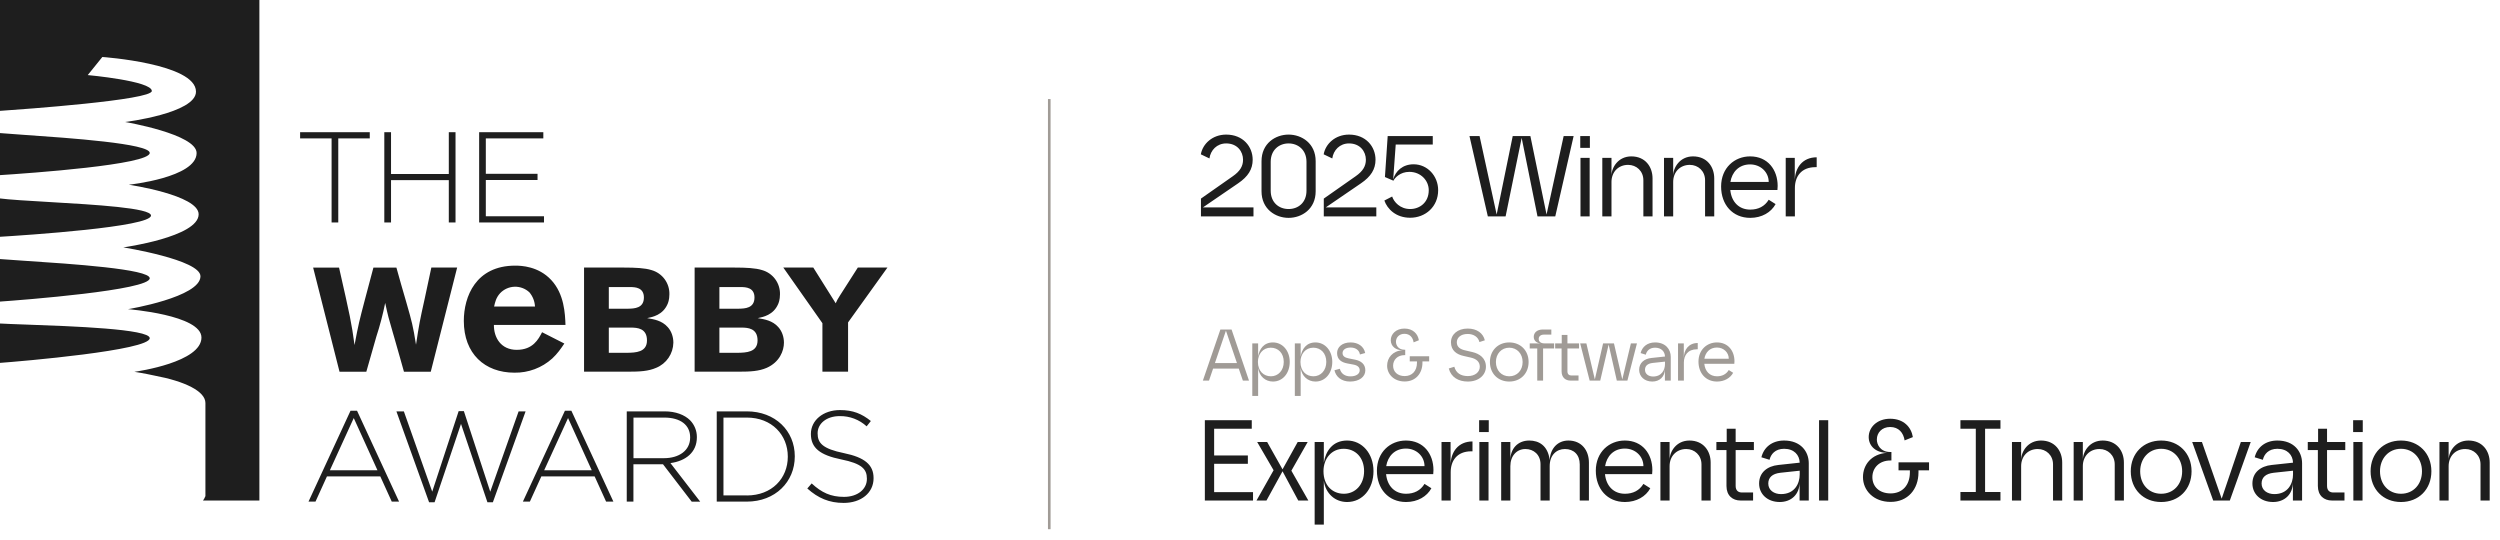
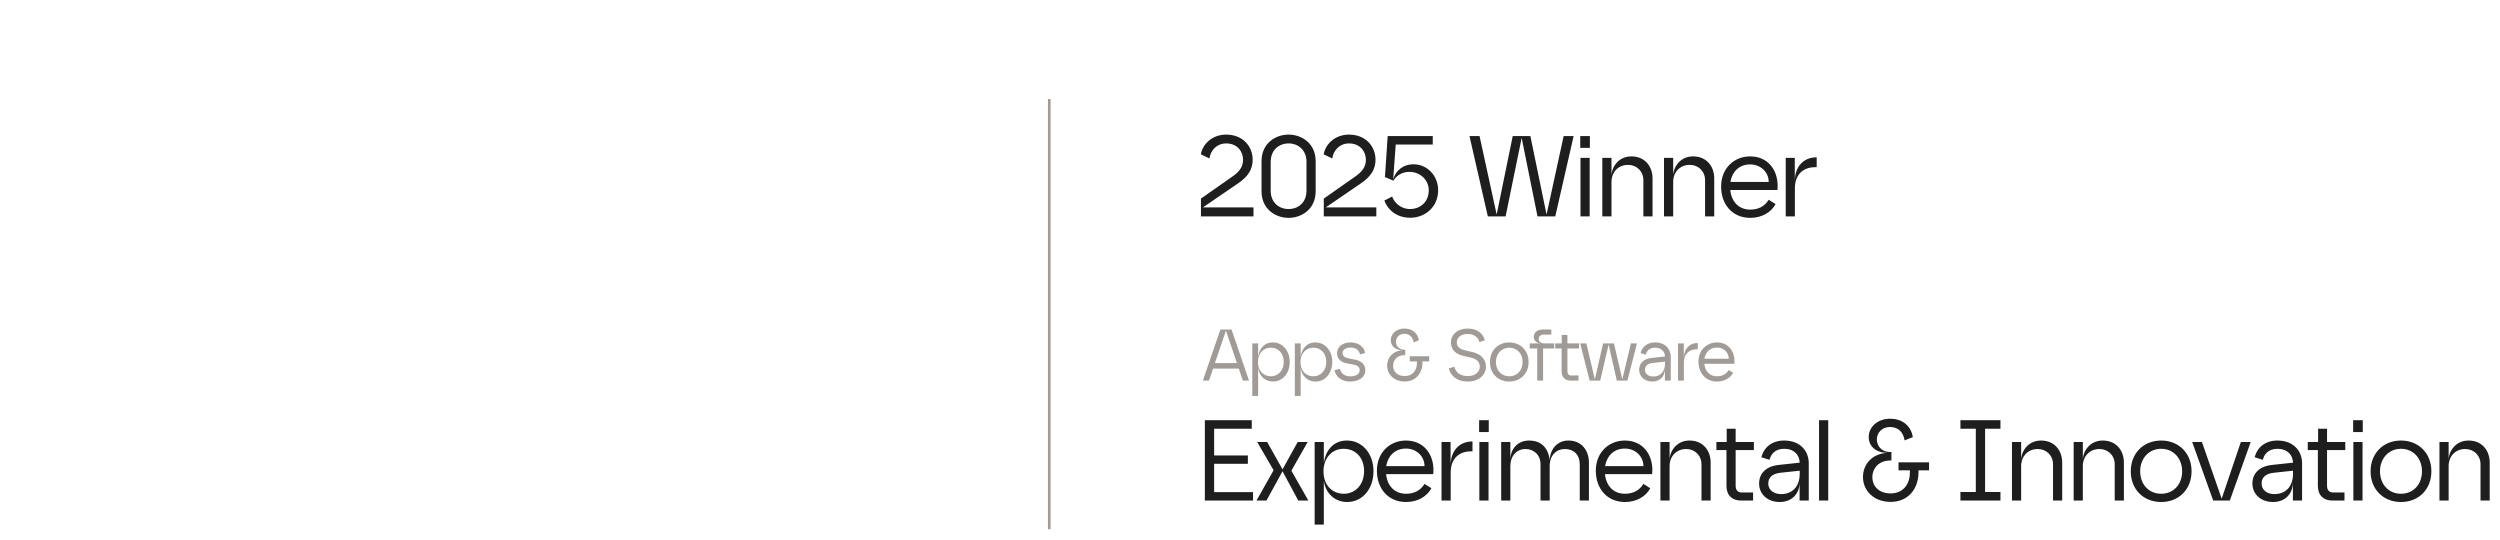
<svg xmlns="http://www.w3.org/2000/svg" width="959" height="207" viewBox="0 0 959 207" fill="none">
  <g clip-path="url(#clip0_127_94)">
    <line x1="402.5" y1="203" x2="402.5" y2="38" stroke="#A09B96" />
-     <path fill-rule="evenodd" clip-rule="evenodd" d="M-0.5 0H99.5V192H77.873C78.221 191.542 78.485 191.074 78.66 190.599L78.8 190.319V155.259V154.599C78.8 150.107 71.007 146.267 59.181 144.06C55.226 143.19 52.075 142.71 51.54 142.631C52.91 142.44 77.28 138.907 77.28 129.479C77.28 120.799 49.1 118.599 49.1 118.599C49.1 118.599 76.9 113.999 76.9 105.979C76.9 99.619 47.3 94.899 47.3 94.899C47.3 94.899 76.2 90.899 76.2 82.199C76.2 74.799 49.4 70.859 49.4 70.859C49.4 70.859 75.42 68.139 75.42 58.699C75.42 51.439 48 46.799 48 46.799C48 46.799 75.18 43.459 75.18 35.159C75.18 24.359 39.26 21.859 39.26 21.859L33.66 28.799C33.66 28.799 58.24 31.039 58.24 34.899C58.24 38.387 9.266 41.89 -0.5 42.564V0ZM57.44 129.719C57.44 134.401 8.449 138.58 -0.5 139.242V124.07C1.704 124.21 5.458 124.343 10.031 124.506C27.657 125.133 57.44 126.192 57.44 129.719ZM57.44 106.739C57.44 111.328 8.854 115.071 -0.5 115.724V99.337C1.741 99.532 5.254 99.763 9.468 100.041L9.47 100.041L9.472 100.041C27.232 101.212 57.44 103.203 57.44 106.739ZM57.92 82.679C57.92 87.078 9.99 90.222 -0.5 90.863V76.068C3.525 76.599 10.902 77.029 19.091 77.506L19.091 77.506L19.091 77.506L19.092 77.506L19.092 77.506C36.642 78.53 57.92 79.77 57.92 82.679ZM57.44 58.659C57.44 63.197 11.641 66.435 -0.5 67.212V51.011C1.639 51.206 5.072 51.444 9.226 51.733L9.226 51.733H9.226C26.844 52.955 57.44 55.078 57.44 58.659ZM136.96 157.561H134.48H134.46L118.34 192.421H121.02L125.42 182.741H145.88L150.28 192.421H153.08L136.96 157.561ZM135.7 160.361L144.8 180.401H126.54L135.7 160.361ZM154.92 157.801H152.06L164.6 192.681H166.7L176.84 162.601L186.98 192.681H189.06L201.62 157.801H198.94L188.06 188.621L177.94 157.701H175.94L165.8 188.601L154.92 157.801ZM219.18 157.561H216.7L200.58 192.421H203.26L207.66 182.741H228.1L232.5 192.421H235.3L219.18 157.561ZM217.9 160.361L227 180.401H208.74L217.9 160.361ZM254.96 157.801H240.42V192.421H242.98V178.081H254.32L265.34 192.441H268.6L257.18 177.641C263.02 176.841 267.32 173.541 267.32 167.741V167.641C267.329 165.233 266.388 162.919 264.7 161.201C262.62 159.141 259.2 157.801 254.96 157.801ZM264.74 167.841C264.74 172.841 260.46 175.761 254.66 175.761H243V160.181H254.8C261.08 160.181 264.74 163.081 264.74 167.741V167.841ZM286.48 157.801H274.94V192.421H286.48C297.36 192.421 304.88 184.861 304.88 175.101V175.001C304.88 165.261 297.36 157.801 286.48 157.801ZM302.2 175.221C302.2 183.461 296.12 190.061 286.48 190.061V190.041H277.52V160.181H286.48C296.12 160.181 302.2 166.901 302.2 175.121V175.221ZM311.36 185.441L309.68 187.381C313.84 191.101 318.08 192.921 323.64 192.921C330.3 192.921 335.1 189.081 335.1 183.481V183.381C335.1 178.321 331.74 175.461 323.74 173.821C315.52 172.141 313.64 169.921 313.64 166.261V166.161C313.64 162.541 317 159.621 322.1 159.621C325.922 159.553 329.624 160.956 332.44 163.541L334.06 161.501C330.56 158.701 327.24 157.301 322.2 157.301C315.76 157.301 311.06 161.261 311.06 166.401V166.501C311.06 171.741 314.42 174.561 322.74 176.241C330.6 177.821 332.54 179.961 332.54 183.621V183.721C332.54 187.681 328.96 190.601 323.76 190.601C318.68 190.601 315.16 188.961 311.36 185.441ZM127.2 53.079H115.12V50.699H141.84V53.079H129.76V85.339H127.2V53.079ZM147.42 50.699H150V66.739H172.16V50.699H174.74V85.339H172.16V69.099H150V85.339H147.42V50.699ZM183.8 50.699H208.42V53.079H186.36V66.679H206.2V69.059H186.36V82.959H208.68V85.339H183.8V50.699ZM155.74 115.538C154.46 111.238 153.26 106.938 152.06 102.638V102.658H143.24L139.96 114.998L139.952 115.031C137.879 122.923 137.478 124.449 136 132.358C134.82 123.698 134.36 121.618 130.06 102.658H120.12L130.24 142.598H140.52L144.36 129.138C145.747 124.896 146.883 120.575 147.76 116.198C148.85 121.285 149.049 121.966 150.68 127.547C150.844 128.111 151.024 128.725 151.22 129.398C152.007 132.049 152.749 134.714 153.493 137.38C153.977 139.12 154.463 140.861 154.96 142.598H165.24L175.36 102.638H165.46L162.86 114.818C161.06 122.938 160.78 124.298 159.58 132.218C158.395 124.823 157.977 123.362 156.024 116.53C155.932 116.211 155.838 115.881 155.74 115.538ZM211.84 137.518C213.82 135.678 215.14 133.778 216.48 131.778L207.94 127.438C206.54 130.158 204.42 134.198 198.22 134.198C192.12 134.198 189.4 129.438 189.46 124.638H216.92C216.76 120.298 216.46 112.798 211.46 107.418C206.54 102.118 199.92 101.898 197.64 101.898C182.48 101.898 177.92 113.818 177.92 123.098C177.92 135.678 185.94 142.958 197.34 142.958C202.688 143.047 207.87 141.102 211.84 137.518ZM203.08 112.138C204.371 113.668 205.123 115.579 205.22 117.578H189.54L189.55 117.533C189.907 115.925 190.295 114.183 191.82 112.498C193.267 110.961 195.265 110.06 197.376 109.992C199.486 109.925 201.538 110.696 203.08 112.138ZM239.48 102.638H224.04V142.578H240.9C245.48 142.578 248.7 142.398 251.7 141.098C253.627 140.314 255.28 138.979 256.453 137.261C257.627 135.544 258.269 133.519 258.3 131.438C258.3 129.158 257.52 126.958 256.1 125.438C253.928 122.97 250.761 122.451 248.333 122.054L248.24 122.038C250.4 121.598 254.24 120.798 256.04 116.718C256.22 116.338 256.78 115.038 256.78 112.878C256.829 110.784 256.176 108.733 254.926 107.052C253.676 105.371 251.9 104.155 249.88 103.598C247.46 102.818 243.68 102.638 239.48 102.638ZM233.54 118.418V110.118H241.74C243.66 110.118 247 110.278 247 114.118C247 118.258 243.32 118.358 241.06 118.418H233.54ZM233.54 135.338V125.658H242.18L242.25 125.66C244.31 125.72 248.18 125.833 248.18 130.578C248.18 135.158 243.84 135.278 240.5 135.338H233.54ZM281.9 102.638H266.46V142.578H283.32C287.9 142.578 291.12 142.398 294.12 141.098C299.08 138.898 300.72 134.538 300.72 131.438C300.72 129.158 299.92 126.958 298.52 125.438C296.348 122.97 293.181 122.451 290.753 122.054L290.66 122.038C292.82 121.598 296.66 120.798 298.46 116.718C298.64 116.338 299.2 115.038 299.2 112.878C299.249 110.784 298.596 108.733 297.346 107.052C296.096 105.371 294.32 104.155 292.3 103.598C289.86 102.818 286.08 102.638 281.9 102.638ZM275.96 118.418V110.118H284.16C286.08 110.118 289.42 110.278 289.42 114.118C289.42 118.258 285.74 118.358 283.48 118.418H275.96ZM275.96 135.338V125.658H284.6L284.671 125.66C286.73 125.72 290.6 125.833 290.6 130.578C290.6 135.158 286.24 135.278 282.92 135.338H275.96ZM311.98 102.638H300.5H300.48L315.48 123.978V142.578H325.32V123.678L340.42 102.638H329.06L322.22 113.338C321.18 114.978 321.08 115.198 320.58 116.338L311.98 102.638Z" fill="#1E1E1E" />
    <path fill-rule="evenodd" clip-rule="evenodd" d="M460.684 83.001V76.181L472.916 67.601C475.688 65.665 476.832 63.729 476.832 61.265C476.832 58.141 474.632 55.017 470.364 55.017C466.8 55.017 464.38 57.613 463.94 60.781L460.64 59.197C461.344 55.193 465.084 51.629 470.364 51.629C476.832 51.629 480.528 56.249 480.528 61.265C480.528 64.917 478.768 67.733 474.94 70.329L461.432 79.569H480.836V83.001H460.684ZM483.921 73.365C483.921 80.229 489.289 83.573 494.305 83.573C499.321 83.573 504.689 80.229 504.689 73.365V61.837C504.689 54.973 499.321 51.629 494.305 51.629C489.289 51.629 483.921 54.973 483.921 61.837V73.365ZM494.305 80.185C490.565 80.185 487.441 77.677 487.441 73.145V62.057C487.441 57.569 490.609 55.017 494.305 55.017C498.001 55.017 501.169 57.569 501.169 62.057V73.145C501.169 77.677 498.045 80.185 494.305 80.185ZM507.804 83.001V76.181L520.036 67.601C522.808 65.665 523.952 63.729 523.952 61.265C523.952 58.141 521.752 55.017 517.484 55.017C513.92 55.017 511.5 57.613 511.06 60.781L507.76 59.197C508.464 55.193 512.204 51.629 517.484 51.629C523.952 51.629 527.648 56.249 527.648 61.265C527.648 64.917 525.888 67.733 522.06 70.329L508.552 79.569H527.956V83.001H507.804ZM531.04 76.927C532.184 80.183 535.484 83.527 540.94 83.527C546.836 83.527 551.676 79.259 551.676 72.967C551.676 67.467 547.54 63.023 542.26 63.023C538.08 63.023 535.352 65.575 534.428 68.787L535.396 55.455H549.608V52.199H532.316L531.26 67.907L534.516 69.315C535.088 68.215 537.068 65.927 540.632 65.927C545.032 65.927 548.068 69.271 548.068 72.967C548.068 77.675 544.592 80.183 540.94 80.183C537.068 80.183 534.692 77.455 534.032 75.387L531.04 76.927ZM570.731 82.999L563.691 52.199H567.563L574.119 82.295L580.279 52.199H587.055L593.259 82.295L599.815 52.199H603.643L596.603 82.999H589.783L583.711 52.903L577.551 82.999H570.731ZM606.273 60.559V82.999H609.793V60.559H606.273ZM606.185 52.199V56.731H609.881V52.199H606.185ZM614.644 83V60.56H618.164V67.468C618.164 64.212 620.76 59.988 625.776 59.988C631.1 59.988 633.916 63.948 633.916 68.436V83H630.396V69.14C630.396 65.62 627.756 63.244 624.544 63.244C620.76 63.244 618.164 66.016 618.164 69.8V83H614.644ZM638.311 60.56V83H641.831V69.8C641.831 66.016 644.427 63.244 648.211 63.244C651.423 63.244 654.063 65.62 654.063 69.14V83H657.583V68.436C657.583 63.948 654.767 59.988 649.443 59.988C644.427 59.988 641.831 64.212 641.831 67.468V60.56H638.311ZM671.394 83.572C664.618 83.572 660.218 78.512 660.218 71.56C660.218 64.388 665.366 59.988 671.35 59.988C678.126 59.988 681.91 65.136 681.91 71.34C681.91 71.912 681.866 72.484 681.822 72.88H663.738C664.178 77.368 666.994 80.404 671.394 80.404C674.474 80.404 676.938 79.172 678.478 76.62L681.118 78.292C679.402 81.46 675.838 83.572 671.394 83.572ZM663.782 69.8H678.478C678.478 66.06 675.398 63.068 671.35 63.068C666.994 63.068 664.398 66.06 663.782 69.8ZM685.001 83V60.56H688.477V69.536C688.477 64.344 691.469 60.34 696.881 60.34V64.124H696.397C690.897 64.124 688.521 67.82 688.521 72.088V83H685.001ZM935.775 192H939.295V178.8C939.295 175.016 941.891 172.244 945.675 172.244C948.887 172.244 951.527 174.62 951.527 178.14V192H955.047V177.436C955.047 172.948 952.231 168.988 946.907 168.988C941.891 168.988 939.295 173.212 939.295 176.468V169.56H935.775V192ZM921.019 192.572C914.243 192.572 909.359 187.732 909.359 180.78C909.359 173.872 914.243 168.988 921.019 168.988C927.795 168.988 932.679 173.872 932.679 180.78C932.679 187.732 927.795 192.572 921.019 192.572ZM912.967 180.78C912.967 185.84 916.311 189.404 921.019 189.404C925.727 189.404 929.071 185.84 929.071 180.78C929.071 175.852 925.727 172.156 921.019 172.156C916.311 172.156 912.967 175.852 912.967 180.78ZM902.749 169.559V191.999H906.269V169.559H902.749ZM902.661 161.199V165.731H906.357V161.199H902.661ZM894.545 192.001C891.465 192.001 889.133 190.109 889.133 186.413V172.641H885.261V169.561H889.221V164.457H892.653V169.561H899.649V172.641H892.653V186.413C892.653 188.217 893.709 188.921 895.073 188.921H899.341V192.001H894.545ZM864.026 185.488C864.026 189.492 867.193 192.572 871.945 192.572C876.301 192.572 879.557 189.712 879.557 184.96V192H883.078V177.7C883.078 173.168 879.953 168.988 873.617 168.988C868.953 168.988 865.829 171.628 864.905 175.412L868.03 176.38C868.514 174.268 870.185 172.156 873.617 172.156C877.445 172.156 879.513 174.532 879.602 177.48L871.418 178.36C867.15 178.8 864.026 181.264 864.026 185.488ZM872.43 189.536C869.746 189.536 867.546 188.04 867.546 185.488C867.546 183.2 869.042 181.704 872.21 181.352L879.602 180.56V182.012C879.602 185.444 877.71 189.536 872.43 189.536ZM848.981 192.003L840.929 169.562H844.669L852.237 191.299L859.585 169.562H863.369L855.361 192.003H848.981ZM817.363 180.78C817.363 187.732 822.247 192.572 829.023 192.572C835.799 192.572 840.683 187.732 840.683 180.78C840.683 173.872 835.799 168.988 829.023 168.988C822.247 168.988 817.363 173.872 817.363 180.78ZM829.023 189.404C824.315 189.404 820.971 185.84 820.971 180.78C820.971 175.852 824.315 172.156 829.023 172.156C833.731 172.156 837.075 175.852 837.075 180.78C837.075 185.84 833.731 189.404 829.023 189.404ZM795.456 192V169.56H798.976V176.468C798.976 173.212 801.572 168.988 806.588 168.988C811.912 168.988 814.728 172.948 814.728 177.436V192H811.208V178.14C811.208 174.62 808.568 172.244 805.356 172.244C801.572 172.244 798.976 175.016 798.976 178.8V192H795.456ZM771.789 169.56V192H775.309V178.8C775.309 175.016 777.905 172.244 781.689 172.244C784.901 172.244 787.541 174.62 787.541 178.14V192H791.061V177.436C791.061 172.948 788.245 168.988 782.921 168.988C777.905 168.988 775.309 173.212 775.309 176.468V169.56H771.789ZM752.021 191.999V188.743H757.917V164.455H752.021V161.199H767.377V164.455H761.481V188.743H767.377V191.999H752.021ZM714.635 183.025C714.635 188.085 718.683 192.529 725.239 192.529C731.839 192.529 735.931 187.689 735.931 181.177V180.429H739.979V177.349H728.275V180.429H732.631V181.177C732.631 186.237 729.639 189.273 725.239 189.273C720.927 189.273 718.243 186.677 718.243 183.025C718.243 179.417 720.971 176.645 725.107 176.645H725.547V173.389H725.107C721.323 173.389 719.959 170.573 719.959 168.593C719.959 165.997 721.895 163.797 725.063 163.797C728.363 163.797 730.167 166.041 730.607 168.945L733.775 167.669C733.159 163.841 730.255 160.629 725.063 160.629C720.003 160.629 716.791 163.973 716.835 167.713C716.879 171.321 719.827 173.697 723.875 173.697C717.847 174.137 714.635 178.317 714.635 183.025ZM697.786 191.999V161.199H701.306V191.999H697.786ZM674.791 185.488C674.791 189.492 677.959 192.572 682.711 192.572C687.067 192.572 690.323 189.712 690.323 184.96V192H693.843V177.7C693.843 173.168 690.719 168.988 684.383 168.988C679.719 168.988 676.595 171.628 675.671 175.412L678.795 176.38C679.279 174.268 680.951 172.156 684.383 172.156C688.211 172.156 690.279 174.532 690.367 177.48L682.183 178.36C677.915 178.8 674.791 181.264 674.791 185.488ZM683.195 189.536C680.511 189.536 678.311 188.04 678.311 185.488C678.311 183.2 679.807 181.704 682.975 181.352L690.367 180.56V182.012C690.367 185.444 688.475 189.536 683.195 189.536ZM667.687 192.001C664.607 192.001 662.275 190.109 662.275 186.413V172.641H658.403V169.561H662.363V164.457H665.795V169.561H672.791V172.641H665.795V186.413C665.795 188.217 666.851 188.921 668.215 188.921H672.483V192.001H667.687ZM636.936 169.56V192H640.456V178.8C640.456 175.016 643.052 172.244 646.836 172.244C650.048 172.244 652.688 174.62 652.688 178.14V192H656.208V177.436C656.208 172.948 653.392 168.988 648.068 168.988C643.052 168.988 640.456 173.212 640.456 176.468V169.56H636.936ZM623.329 192.572C616.553 192.572 612.153 187.512 612.153 180.56C612.153 173.388 617.301 168.988 623.285 168.988C630.061 168.988 633.845 174.136 633.845 180.34C633.845 180.912 633.801 181.484 633.757 181.88H615.673C616.113 186.368 618.929 189.404 623.329 189.404C626.409 189.404 628.873 188.172 630.413 185.62L633.053 187.292C631.337 190.46 627.773 192.572 623.329 192.572ZM615.717 178.8H630.413C630.413 175.06 627.333 172.068 623.285 172.068C618.929 172.068 616.333 175.06 615.717 178.8ZM575.851 169.56V192H579.371V178.8C579.371 174.928 581.791 172.244 585.135 172.244C588.347 172.244 590.943 174.444 590.943 178.096V192H594.463V178.8C594.463 174.532 597.103 172.244 600.315 172.244C603.703 172.244 605.991 174.444 605.991 178.14V192H609.511V177.436C609.511 172.816 606.739 168.988 601.635 168.988C597.675 168.988 594.727 171.848 594.463 176.468C593.759 170.836 590.239 168.988 586.631 168.988C582.099 168.988 579.371 172.244 579.371 176.468V169.56H575.851ZM567.481 191.999V169.559H571.001V191.999H567.481ZM567.393 165.731V161.199H571.089V165.731H567.393ZM552.966 169.56V192H556.486V181.088C556.486 176.82 558.862 173.124 564.362 173.124H564.846V169.34C559.434 169.34 556.442 173.344 556.442 178.536V169.56H552.966ZM539.359 192.572C532.583 192.572 528.183 187.512 528.183 180.56C528.183 173.388 533.331 168.988 539.315 168.988C546.091 168.988 549.875 174.136 549.875 180.34C549.875 180.912 549.831 181.484 549.787 181.88H531.703C532.143 186.368 534.959 189.404 539.359 189.404C542.439 189.404 544.903 188.172 546.443 185.62L549.083 187.292C547.367 190.46 543.803 192.572 539.359 192.572ZM531.747 178.8H546.443C546.443 175.06 543.363 172.068 539.315 172.068C534.959 172.068 532.363 175.06 531.747 178.8ZM507.688 180.736C507.688 176.028 510.68 172.156 515.432 172.156C519.92 172.156 523.264 175.456 523.264 180.736C523.264 185.884 519.92 189.404 515.52 189.404C511.208 189.404 507.688 186.324 507.688 180.736ZM504.3 169.56V201.24H507.82V184.432C508.524 189.404 512.176 192.572 516.752 192.572C522.648 192.572 526.872 187.556 526.872 180.736C526.872 173.96 522.516 168.988 516.752 168.988C511.208 168.988 508.524 173.036 507.82 177.48V169.56H504.3ZM481.994 192.003L488.55 180.387L482.258 169.562H486.086L491.982 180.035L497.79 169.562H501.618L495.37 180.562L501.882 192.003H498.01L491.982 180.783L485.822 192.003H481.994ZM462.18 161.199V191.999H480.66V188.787H465.744V177.919H478.68V174.707H465.744V164.455H480.176V161.199H462.18Z" fill="#1E1E1E" />
    <path fill-rule="evenodd" clip-rule="evenodd" d="M532.099 140.287C532.099 143.507 534.675 146.335 538.847 146.335C543.047 146.335 545.651 143.255 545.651 139.111V138.635H548.227V136.675H540.779V138.635H543.551V139.111C543.551 142.331 541.647 144.263 538.847 144.263C536.103 144.263 534.395 142.611 534.395 140.287C534.395 137.991 536.131 136.227 538.763 136.227H539.043V134.155H538.763C536.355 134.155 535.487 132.363 535.487 131.103C535.487 129.451 536.719 128.051 538.735 128.051C540.835 128.051 541.983 129.479 542.263 131.327L544.279 130.515C543.887 128.079 542.039 126.035 538.735 126.035C535.515 126.035 533.471 128.163 533.499 130.543C533.527 132.839 535.403 134.351 537.979 134.351C534.143 134.631 532.099 137.291 532.099 140.287ZM563.058 146.363C559.53 146.363 556.646 144.767 555.75 141.351L557.878 140.679C558.494 143.031 560.314 144.263 563.058 144.263C565.914 144.263 567.65 142.667 567.65 140.679C567.65 138.747 566.306 137.655 564.234 137.179L561.406 136.535C558.886 135.975 556.59 134.547 556.59 131.299C556.59 128.331 559.082 126.035 563.002 126.035C566.558 126.035 568.938 127.827 569.582 130.543L567.51 131.215C567.062 129.311 565.326 128.107 563.002 128.107C560.174 128.107 558.83 129.675 558.83 131.299C558.83 133.231 560.342 134.015 561.938 134.379L564.822 135.051C567.566 135.695 570.002 137.375 570.002 140.679C570.002 143.703 567.426 146.363 563.058 146.363ZM589.687 145.998V133.678H586.803V131.718H591.059C589.883 131.718 588.343 130.962 588.343 129.226C588.343 127.714 589.491 126.398 591.843 126.398H595.091V128.358H592.235C591.059 128.358 590.247 129.002 590.247 130.01C590.247 131.102 591.143 131.718 592.375 131.718H596.155V133.678H591.927V145.998H589.687ZM599.027 142.445C599.027 144.797 600.511 146.001 602.471 146.001H605.523V144.041H602.807C601.939 144.041 601.267 143.593 601.267 142.445V133.681H605.719V131.721H601.267V128.473H599.083V131.721H596.563V133.681H599.027V142.445ZM628.779 141.855C628.779 144.403 630.795 146.363 633.819 146.363C636.591 146.363 638.663 144.543 638.663 141.519V145.999H640.903V136.899C640.903 134.015 638.915 131.355 634.883 131.355C631.915 131.355 629.927 133.035 629.339 135.443L631.327 136.059C631.635 134.715 632.699 133.371 634.883 133.371C637.319 133.371 638.635 134.883 638.691 136.759L633.483 137.319C630.767 137.599 628.779 139.167 628.779 141.855ZM634.127 144.431C632.419 144.431 631.019 143.479 631.019 141.855C631.019 140.399 631.971 139.447 633.987 139.223L638.691 138.719V139.643C638.691 141.827 637.487 144.431 634.127 144.431ZM658.648 146.363C654.336 146.363 651.536 143.143 651.536 138.719C651.536 134.155 654.812 131.355 658.62 131.355C662.932 131.355 665.34 134.631 665.34 138.579C665.34 138.943 665.312 139.307 665.284 139.559H653.776C654.056 142.415 655.848 144.347 658.648 144.347C660.608 144.347 662.176 143.563 663.156 141.939L664.836 143.003C663.744 145.019 661.476 146.363 658.648 146.363ZM653.804 137.599H663.156C663.156 135.219 661.196 133.315 658.62 133.315C655.848 133.315 654.196 135.219 653.804 137.599ZM643.692 145.998V131.718H645.904V137.43C645.904 134.126 647.808 131.578 651.252 131.578V133.986H650.944C647.444 133.986 645.932 136.338 645.932 139.054V145.998H643.692ZM609.792 145.999L606.152 131.719H608.532L611.78 145.551L614.944 131.719H619.116L622.308 145.551L625.612 131.719H627.936L624.268 145.999H620.208L617.072 132.167L613.852 145.999H609.792ZM571.533 138.859C571.533 143.283 574.641 146.363 578.953 146.363C583.265 146.363 586.373 143.283 586.373 138.859C586.373 134.463 583.265 131.355 578.953 131.355C574.641 131.355 571.533 134.463 571.533 138.859ZM578.953 144.347C575.957 144.347 573.829 142.079 573.829 138.859C573.829 135.723 575.957 133.371 578.953 133.371C581.949 133.371 584.077 135.723 584.077 138.859C584.077 142.079 581.949 144.347 578.953 144.347ZM517.889 146.363C514.529 146.363 512.457 144.515 511.897 142.023L513.969 141.463C514.417 143.395 516.041 144.375 518.001 144.375C520.297 144.375 521.585 143.367 521.585 142.051C521.585 140.931 520.829 140.175 519.233 139.867L516.853 139.419C514.725 139.027 512.905 137.991 512.905 135.443C512.905 133.175 514.809 131.355 518.113 131.355C520.969 131.355 523.181 132.867 523.685 135.415L521.669 135.975C521.445 134.351 520.017 133.315 518.113 133.315C516.069 133.315 515.005 134.267 515.005 135.443C515.005 136.563 515.817 137.179 517.385 137.487L519.793 137.963C522.033 138.411 523.741 139.643 523.741 142.051C523.741 144.599 521.389 146.363 517.889 146.363ZM498.854 138.831C498.854 135.835 500.758 133.371 503.782 133.371C506.638 133.371 508.766 135.471 508.766 138.831C508.766 142.107 506.638 144.347 503.838 144.347C501.094 144.347 498.854 142.387 498.854 138.831ZM496.698 131.719V151.879H498.938V141.183C499.386 144.347 501.71 146.363 504.622 146.363C508.374 146.363 511.062 143.171 511.062 138.831C511.062 134.519 508.29 131.355 504.622 131.355C501.094 131.355 499.386 133.931 498.938 136.759V131.719H496.698ZM487.463 133.371C484.439 133.371 482.535 135.835 482.535 138.831C482.535 142.387 484.775 144.347 487.519 144.347C490.319 144.347 492.447 142.107 492.447 138.831C492.447 135.471 490.319 133.371 487.463 133.371ZM480.379 151.879V131.719H482.619V136.759C483.067 133.931 484.775 131.355 488.303 131.355C491.971 131.355 494.743 134.519 494.743 138.831C494.743 143.171 492.055 146.363 488.303 146.363C485.391 146.363 483.067 144.347 482.619 141.183V151.879H480.379ZM468.14 126.398L461.42 145.998H463.772L465.34 141.406H475.196L476.764 145.998H479.116L472.424 126.398H468.14ZM474.496 139.278H466.04L470.268 126.846L474.496 139.278Z" fill="#A09B96" />
  </g>
  <defs>
    <clipPath id="clip0_127_94">
      <rect width="959" height="207" fill="white" />
    </clipPath>
  </defs>
</svg>